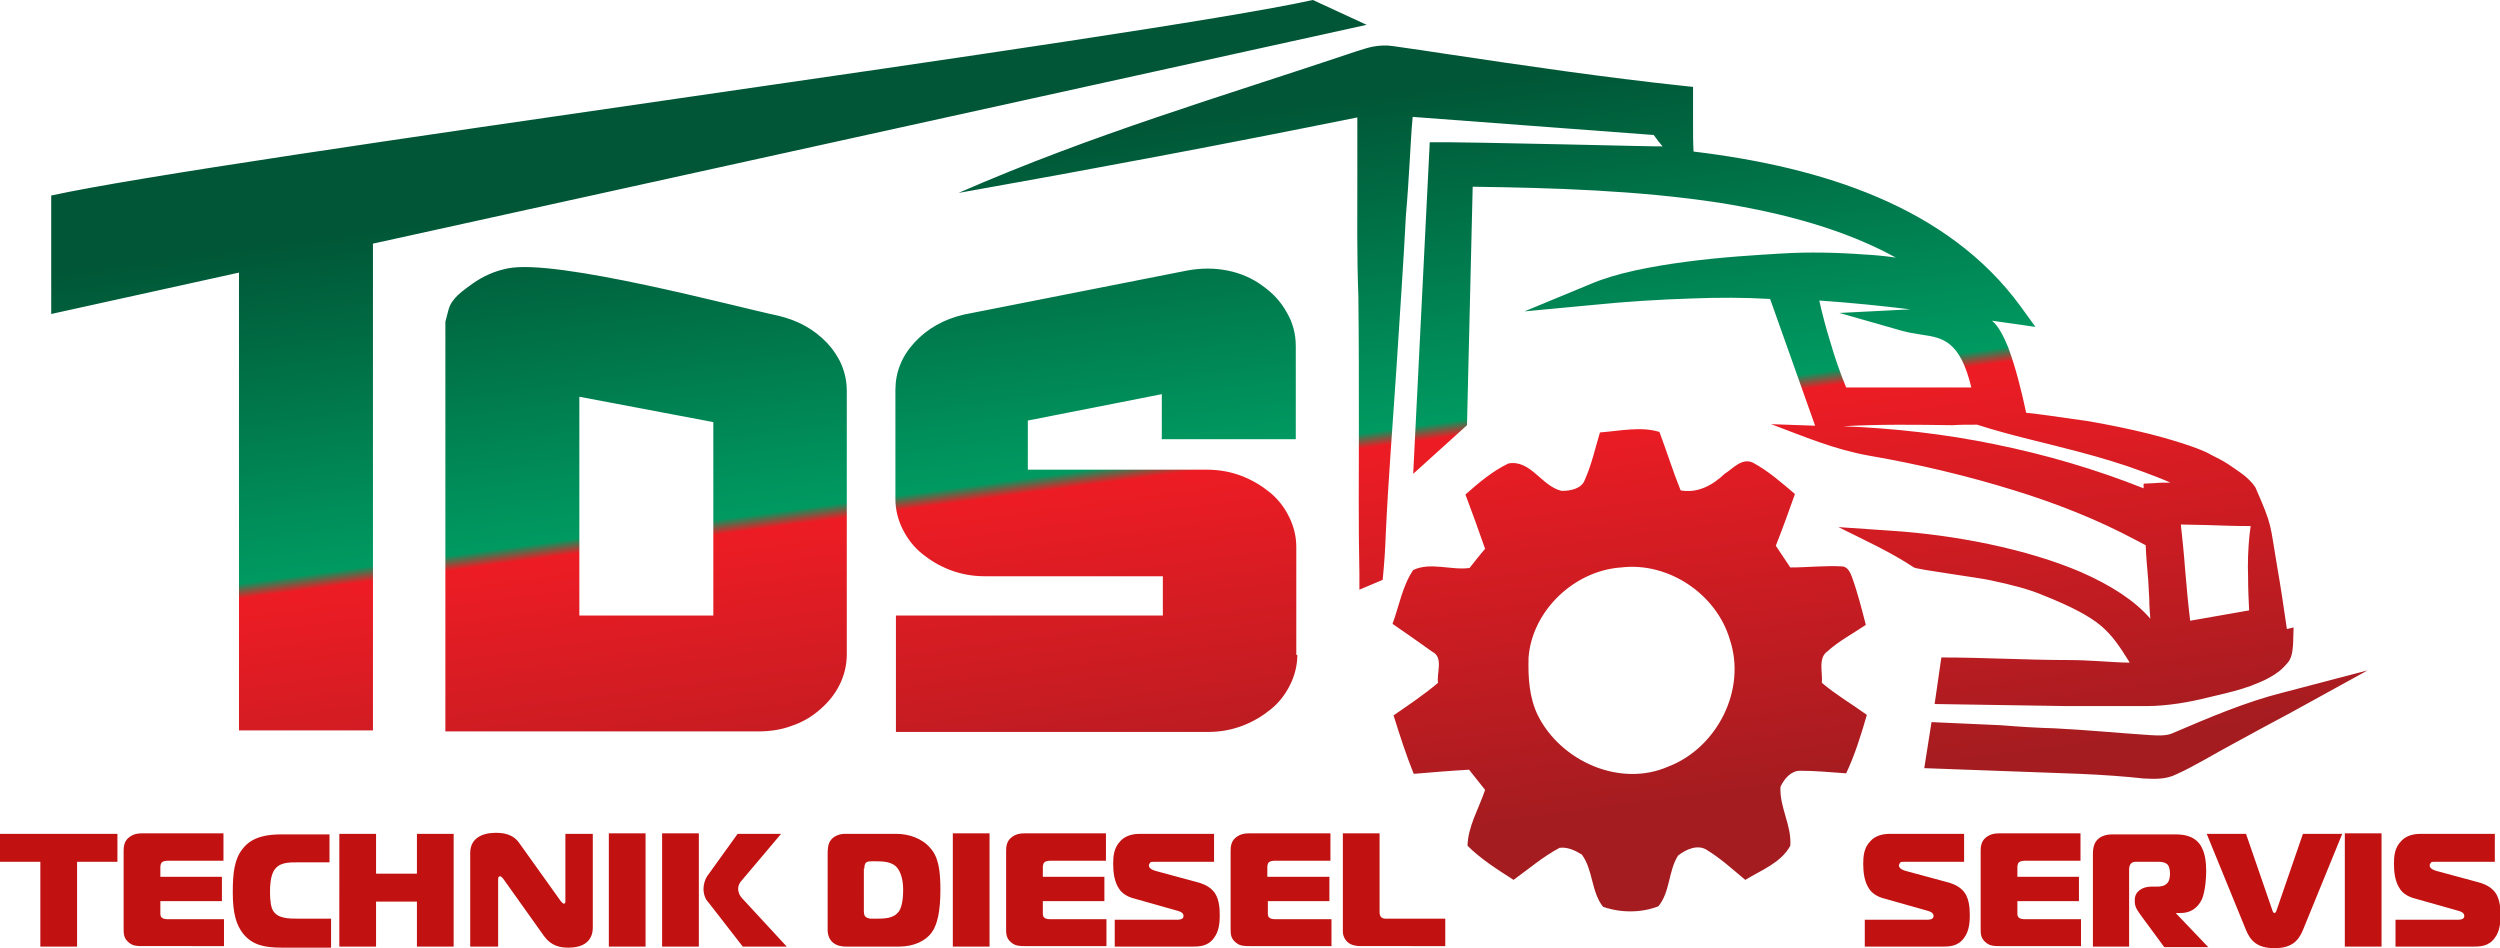
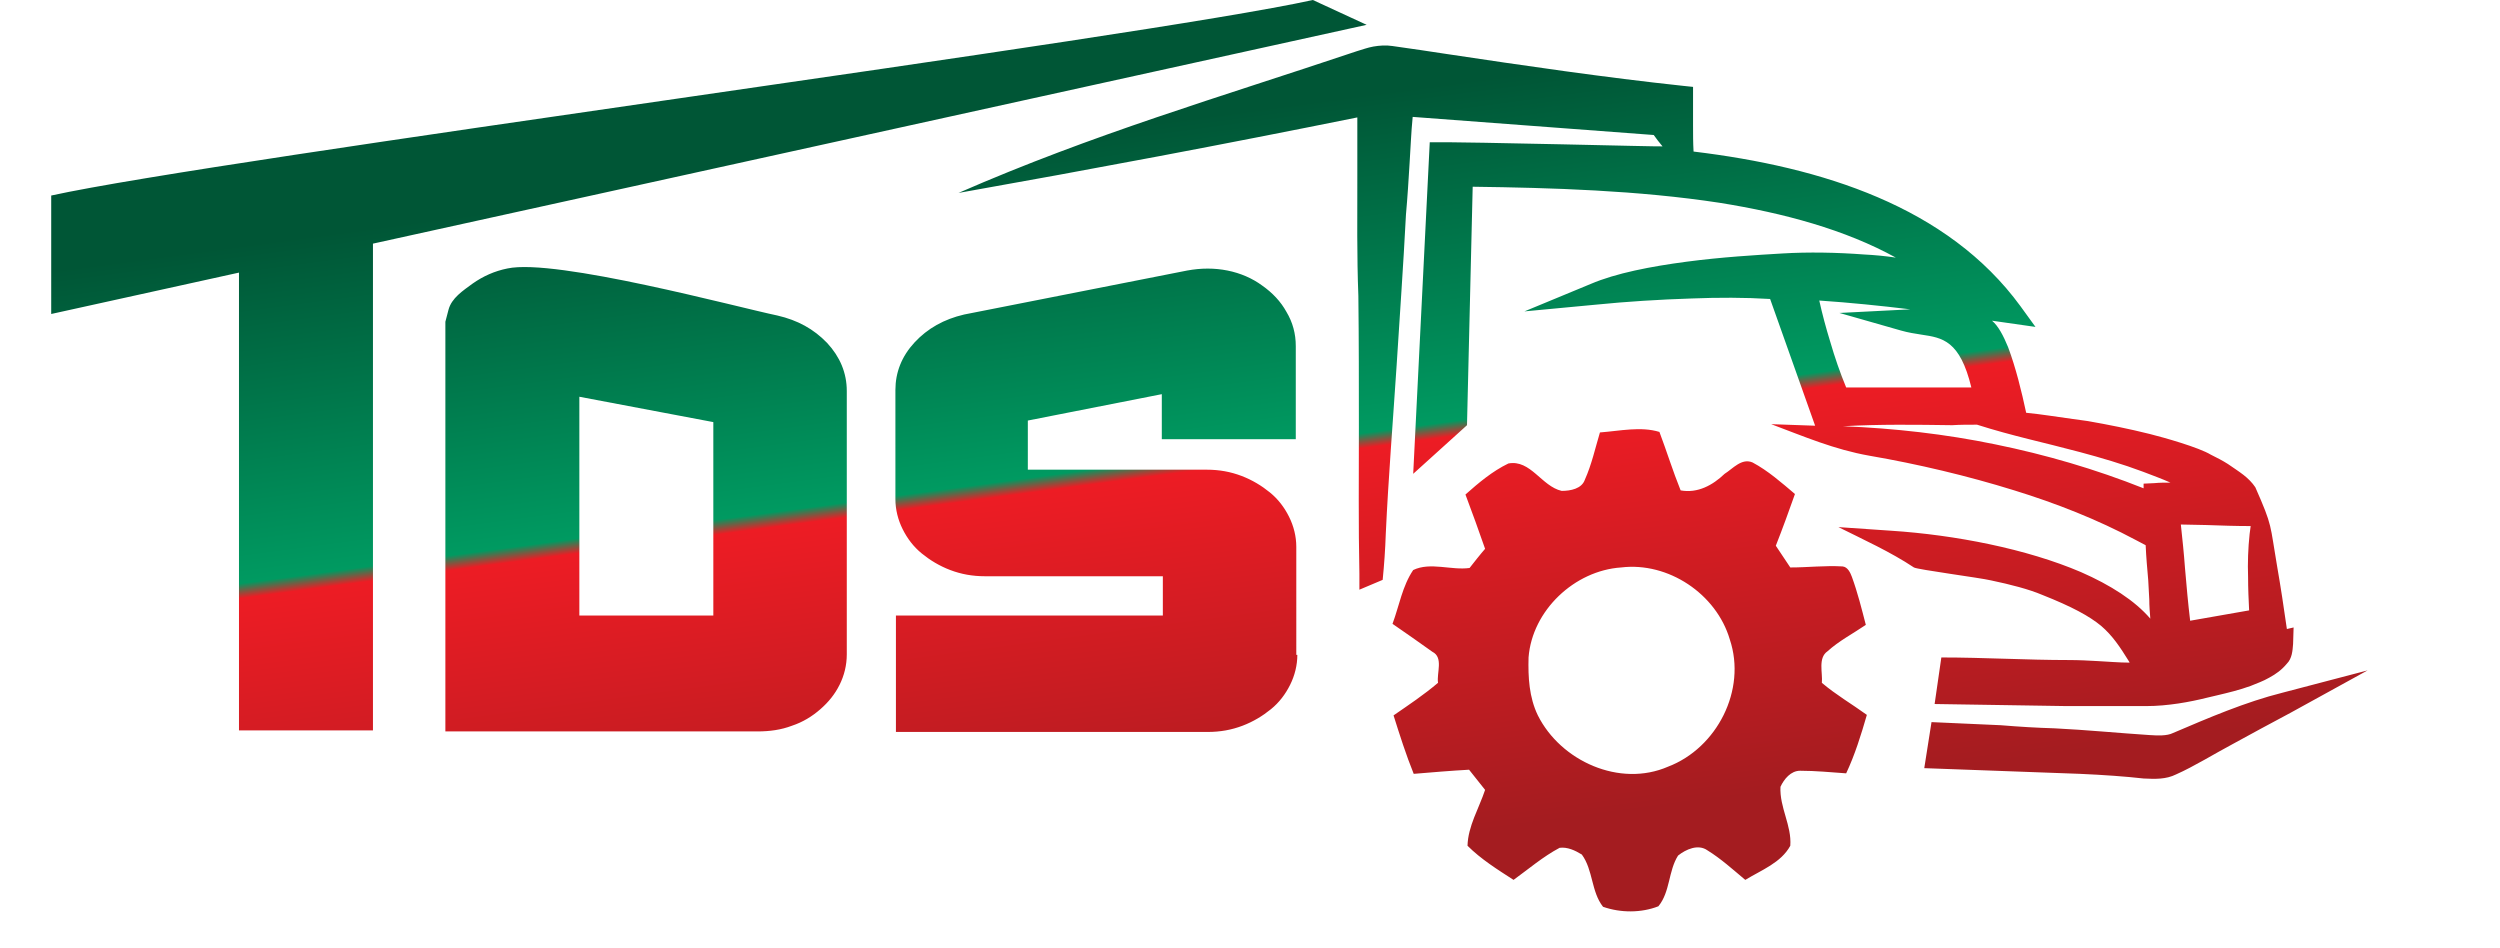
<svg xmlns="http://www.w3.org/2000/svg" version="1.1" id="Layer_1" x="0px" y="0px" viewBox="0 0 483.3 183.3" style="enable-background:new 0 0 483.3 183.3;" xml:space="preserve">
  <style type="text/css">
	.st0{fill-rule:evenodd;clip-rule:evenodd;fill:#C11111;}
	.st1{fill-rule:evenodd;clip-rule:evenodd;fill:url(#SVGID_1_);}
</style>
  <g>
-     <path class="st0" d="M14.9,183v-16.4h7.8v-5.4H0v5.4h7.8V183H14.9L14.9,183z M43.3,183v-5.3H32.6c-0.4,0-1,0-1.3-0.3   c-0.2-0.1-0.3-0.4-0.3-0.8v-2.4h11.9v-4.7H31v-1.7c0-0.3,0-0.8,0.3-1.1c0.2-0.2,0.7-0.3,1.1-0.3h10.8v-5.3H27.5   c-0.8,0-1.8,0.1-2.7,0.9c-0.8,0.7-0.9,1.7-0.9,2.5v15c0,1,0,1.9,1,2.7c0.8,0.7,1.7,0.7,2.7,0.7H43.3L43.3,183z M64,183v-5.4H58   c-2.3,0-4.4,0-5.3-1.7c-0.2-0.4-0.5-1.2-0.5-3.6c0-1.1,0.1-2.8,0.7-3.9c1-1.7,2.7-1.7,5-1.7h5.8v-5.4h-9.2c-2.5,0-5.7,0.3-7.6,2.8   c-1.6,2-1.9,4.7-1.9,8.4c0,4.2,0.7,6.3,2,8c1.8,2.2,4.1,2.7,7.5,2.7H64L64,183z M87.7,161.2h-7.1v7.7h-7.9v-7.7h-7.1V183h7.1v-8.7   h7.9v8.7h7.1V161.2L87.7,161.2z M114.7,161.2h-5.4v13c0,0.2,0,0.5-0.3,0.5c-0.2,0-0.4-0.3-0.6-0.5l-8-11.2c-1.3-1.9-3.4-2-4.6-2   c-2.5,0-4.9,1-4.9,3.9V183h5.4v-13c0-0.6,0.3-0.6,0.4-0.6c0.2,0,0.4,0.3,0.6,0.5l7.9,11.1c1.4,1.9,3.1,2.2,4.7,2.2   c4.6,0,4.7-3.1,4.7-3.9V161.2L114.7,161.2z M124.8,183v-21.9h-7.1V183H124.8L124.8,183z M152.1,183l-8.5-9.2   c-0.8-0.8-0.9-1.6-0.9-2c0-0.6,0.3-1.2,0.7-1.6l7.6-9h-8.4l-5.9,8.2c-0.4,0.6-0.7,1.6-0.7,2.4c0,1,0.3,2,1,2.7l6.6,8.5H152.1   L152.1,183z M128,183h7.1v-21.9H128V183L128,183z M160,179.8c0,1,0.4,1.9,1,2.4c0.8,0.7,1.9,0.8,2.6,0.8h10.2c3,0,5.2-1.2,6.3-2.7   c1.1-1.5,1.7-4.1,1.7-8.3c0-3.8-0.4-6.4-2-8.1c-1.5-1.8-4.1-2.7-6.5-2.7h-10c-1.1,0-2.1,0.5-2.6,1.1c-0.7,0.8-0.7,2-0.7,2.8V179.8   L160,179.8z M167.1,167.9c0-0.3,0-0.9,0.4-1.2c0.3-0.2,0.7-0.2,1.1-0.2h0.5c1.7,0,3,0.1,4,0.9c0.8,0.7,1.5,2.2,1.5,4.6   c0,3.1-0.7,4.1-1,4.4c-0.9,1.1-2.5,1.2-4.1,1.2h-1c-0.1,0-0.8,0-1.2-0.4c-0.3-0.3-0.3-0.8-0.3-1.3V167.9L167.1,167.9z M191.3,183   v-21.9h-7.1V183H191.3L191.3,183z M213.9,183v-5.3h-10.7c-0.4,0-1,0-1.3-0.3c-0.2-0.1-0.3-0.4-0.3-0.8v-2.4h11.9v-4.7h-11.9v-1.7   c0-0.3,0-0.8,0.3-1.1c0.2-0.2,0.7-0.3,1.1-0.3h10.8v-5.3h-15.7c-0.8,0-1.8,0.1-2.7,0.9c-0.8,0.7-0.9,1.7-0.9,2.5v15   c0,1,0,1.9,1,2.7c0.8,0.7,1.7,0.7,2.7,0.7H213.9L213.9,183z M215.3,183h15c1.5,0,3.2,0,4.4-1.7c1-1.3,1.1-3.1,1.1-4.3   c0-1.5-0.1-3.7-1.5-5c-0.8-0.8-2.1-1.3-3-1.5l-7.4-2c-0.8-0.2-1.8-0.5-1.8-1.2c0-0.2,0.2-0.5,0.3-0.6c0.1-0.1,0.3-0.1,1.2-0.1h11.1   v-5.4h-14.4c-1.9,0-3.1,0.7-3.7,1.4c-1.3,1.3-1.4,3-1.4,4.4c0,1.6,0.2,3.5,1.2,4.9c0.4,0.6,1.2,1.3,2.5,1.7l8.5,2.4   c0.7,0.2,1.4,0.4,1.4,1.1c0,0.3-0.2,0.7-1.2,0.7h-12.1V183L215.3,183z M257.4,183v-5.3h-10.7c-0.4,0-1,0-1.3-0.3   c-0.2-0.1-0.3-0.4-0.3-0.8v-2.4h11.9v-4.7H245v-1.7c0-0.3,0-0.8,0.3-1.1c0.2-0.2,0.7-0.3,1.1-0.3h10.8v-5.3h-15.7   c-0.8,0-1.8,0.1-2.7,0.9c-0.8,0.7-0.9,1.7-0.9,2.5v15c0,1,0,1.9,1,2.7c0.8,0.7,1.7,0.7,2.7,0.7H257.4L257.4,183z M279.4,183v-5.4   h-11.3c-0.4,0-0.8,0-1.1-0.3c-0.3-0.3-0.3-0.8-0.3-1.1v-15.1h-7.1v19c0,0.9,0.5,1.7,1,2.1c0.6,0.5,1.5,0.7,2.4,0.7H279.4z" />
-     <path class="st0" d="M360.3,183h15c1.5,0,3.2,0,4.4-1.7c1-1.3,1.1-3.1,1.1-4.3c0-1.5-0.1-3.7-1.5-5c-0.8-0.8-2.1-1.3-3-1.5l-7.4-2   c-0.8-0.2-1.8-0.5-1.8-1.2c0-0.2,0.2-0.5,0.3-0.6c0.1-0.1,0.3-0.1,1.2-0.1h11.1v-5.4h-14.4c-1.9,0-3.1,0.7-3.7,1.4   c-1.3,1.3-1.4,3-1.4,4.4c0,1.6,0.2,3.5,1.2,4.9c0.4,0.6,1.2,1.3,2.5,1.7l8.5,2.4c0.7,0.2,1.4,0.4,1.4,1.1c0,0.3-0.2,0.7-1.2,0.7   h-12.1V183L360.3,183z M402.3,183v-5.3h-10.7c-0.4,0-1,0-1.3-0.3c-0.2-0.1-0.3-0.4-0.3-0.8v-2.4h11.9v-4.7h-11.9v-1.7   c0-0.3,0-0.8,0.3-1.1c0.2-0.2,0.7-0.3,1.1-0.3h10.8v-5.3h-15.7c-0.8,0-1.8,0.1-2.7,0.9c-0.8,0.7-0.9,1.7-0.9,2.5v15   c0,1,0,1.9,1,2.7c0.8,0.7,1.7,0.7,2.7,0.7H402.3L402.3,183z M404.5,183h7.1v-14.7c0-0.5,0-1,0.4-1.4c0.3-0.3,0.7-0.3,1.1-0.3h3.9   c0.7,0,1.4,0,2,0.5c0.2,0.2,0.5,0.7,0.5,1.8c0,0.6-0.1,1.4-0.5,1.8c-0.5,0.6-1.3,0.7-2,0.7h-1.1c-1.8,0-3.2,1-3.2,2.5v0.5   c0,1.1,0.8,2,1.5,3l4.2,5.7h8.5l-6.2-6.5v-0.1h0.9c1.7,0,3.2-0.8,4.1-2.7c0.7-1.8,0.8-4.4,0.8-5.4c0-1.7-0.2-3.6-1.1-5   c-1.4-2.1-3.8-2.1-5.2-2.1h-11.9c-0.8,0-2.1,0.2-2.9,1.1c-0.8,0.9-0.8,2.1-0.8,3.1V183L404.5,183z M434.2,161.2l5.1,14.8   c0.1,0.4,0.3,0.5,0.4,0.5c0.1,0,0.3-0.1,0.4-0.5l5.1-14.8h7.6l-7.6,18.6c-0.8,1.9-2,3.5-5.5,3.5c-3.5,0-4.7-1.6-5.5-3.5l-7.6-18.6   H434.2L434.2,161.2z M460.4,183v-21.9h-7.1V183H460.4L460.4,183z M462.9,183h15c1.5,0,3.2,0,4.4-1.7c1-1.3,1.1-3.1,1.1-4.3   c0-1.5-0.1-3.7-1.5-5c-0.8-0.8-2.1-1.3-3-1.5l-7.4-2c-0.8-0.2-1.8-0.5-1.8-1.2c0-0.2,0.2-0.5,0.3-0.6c0.1-0.1,0.3-0.1,1.2-0.1h11.1   v-5.4h-14.4c-1.9,0-3.1,0.7-3.7,1.4c-1.3,1.3-1.4,3-1.4,4.4c0,1.6,0.2,3.5,1.2,4.9c0.4,0.6,1.2,1.3,2.5,1.7l8.5,2.4   c0.7,0.2,1.4,0.4,1.4,1.1c0,0.3-0.2,0.7-1.2,0.7h-12.1V183z" />
    <linearGradient id="SVGID_1_" gradientUnits="userSpaceOnUse" x1="224.22" y1="23.528" x2="243.36" y2="166.433">
      <stop offset="0" style="stop-color:#005636" />
      <stop offset="0.45" style="stop-color:#009A61" />
      <stop offset="0.47" style="stop-color:#ED1C24" />
      <stop offset="1" style="stop-color:#A41C20" />
    </linearGradient>
    <path class="st1" d="M435.1,101.7l-0.2,1.5c-0.3,2.8-0.4,5.6-0.3,8.4c0,2.2,0.1,4.3,0.2,6.4l-11.4,2c-0.4-3.3-0.7-6.7-1-10.2   c-0.2-2.8-0.5-5.6-0.8-8.4c1.6,0,3.3,0.1,4.9,0.1C429.4,101.6,432.2,101.7,435.1,101.7L435.1,101.7z M369.3,59.8l-13.7,0.7   l11.9,3.4c1.4,0.4,2.7,0.6,4,0.8c4,0.6,7.4,1.1,9.6,10.2l-5.7,0c-6.2,0-12.4,0-18.5,0c-1.2-2.9-2.2-5.8-3.1-8.9   c-0.8-2.6-1.5-5.2-2.1-7.9C357.6,58.5,363.5,59.1,369.3,59.8L369.3,59.8z M382.2,82.1c6.9,2.2,12.8,3.4,19.9,5.3   c4.1,1.1,8.2,2.3,12.2,3.8c1.8,0.7,3.5,1.3,5.3,2.1c-1,0-2.1,0-3.1,0.1l-2.1,0.1l0,0.9c-9.3-3.7-18.9-6.5-28.7-8.5   c-9.7-2-19.5-3.1-29.4-3.5c7.1-0.4,14.1-0.3,21.1-0.2C378.9,82.1,380.5,82.1,382.2,82.1L382.2,82.1z M313.4,109.7   c9.1-1.1,18.4,5.1,21,13.9c3.3,9.8-2.5,21-11.9,24.6c-9.4,4.1-20.8-1.1-25.2-9.9c-1.7-3.5-1.9-7.4-1.8-11.2   C296.2,118,304.4,110.3,313.4,109.7L313.4,109.7z M309.3,83.6c-0.9,3-1.6,6.2-2.9,9.1c-0.6,1.8-2.8,2.2-4.5,2.2   c-3.9-0.9-6-6.1-10.3-5.3c-3.1,1.5-5.7,3.7-8.3,6c1.3,3.5,2.6,7,3.8,10.5c-0.8,0.9-2.3,2.8-3,3.7c-3.5,0.5-7.6-1.2-10.9,0.4   c-2.1,3.1-2.7,6.9-4,10.4c2.6,1.8,5.2,3.6,7.7,5.4c2.2,1.1,0.8,4.1,1.1,6c-2.7,2.3-5.7,4.3-8.6,6.3c1.2,3.8,2.4,7.6,3.9,11.3   c3.6-0.3,7.1-0.6,10.7-0.8c0.8,1,2.3,2.9,3.1,3.9c-1.2,3.6-3.3,7-3.4,10.8c2.6,2.6,5.8,4.6,8.9,6.6c2.9-2.1,5.7-4.5,8.9-6.2   c1.5-0.2,3,0.5,4.3,1.3c2.2,3,1.8,7.2,4.1,10.1c3.4,1.2,7.4,1.2,10.7-0.1c2.3-2.8,1.9-6.8,3.8-9.8c1.5-1.2,3.9-2.3,5.7-1   c2.6,1.6,4.9,3.7,7.3,5.7c3.1-1.9,6.9-3.3,8.7-6.6c0.3-3.9-2.1-7.4-1.9-11.4c0.7-1.5,2-3.1,3.8-3.1c3,0,6,0.3,8.9,0.5   c1.7-3.6,2.9-7.5,4-11.3c-2.9-2.1-6-3.9-8.7-6.2c0.2-1.9-0.8-4.8,1.1-6.1c2.2-2,4.9-3.4,7.4-5.1c-0.8-3.1-1.6-6.3-2.7-9.3   c-0.3-0.8-0.8-1.9-1.8-2c-3.4-0.2-6.7,0.2-10.1,0.2c-0.9-1.4-1.9-2.8-2.8-4.2c1.3-3.3,2.5-6.6,3.7-10c-2.6-2.2-5.2-4.5-8.2-6.1   c-2.1-0.9-3.8,1.2-5.4,2.2c-2.3,2.2-5.2,3.8-8.5,3.2c-1.5-3.7-2.7-7.6-4.1-11.3C317.2,82.4,313.2,83.3,309.3,83.6L309.3,83.6z    M276.4,27.5l-3.2,64.1l10.4-9.4l1.1-46.1c15.3,0.2,32,0.7,47.7,3.1c12.5,2,24.3,5.2,34.1,10.6c-2-0.3-4.1-0.5-6.1-0.6   c-5.3-0.4-10.8-0.5-15.8-0.2c-5.1,0.3-11.8,0.7-18.6,1.6c-6.8,0.9-13.6,2.2-18.5,4.3l-12.8,5.3l13.8-1.3c6-0.6,12.3-1,18.6-1.2   c5.1-0.2,10.2-0.2,15.1,0.1l8.7,24.5l-8.5-0.3c6.4,2.4,12.2,4.9,19,6.1c9.3,1.6,19,3.9,28,6.7c8.1,2.5,16,5.6,23.5,9.6l1.9,1   c0.1,2.3,0.3,4.5,0.5,6.8l0.2,3.7c0,1.2,0.1,2.5,0.2,3.7c-3-3.5-7.7-6.5-13.4-9c-10.5-4.5-24.4-7.2-36.7-8l-10.2-0.7   c4.8,2.4,10.1,4.8,14.6,7.8c0.6,0.4,12.8,2,14.9,2.5c3.8,0.8,7.3,1.7,9.9,2.8c5.8,2.3,9.1,4.1,11.4,6c2.2,1.9,3.6,4,5.4,6.9   l0.1,0.2c-2.1,0-4.1-0.2-6.2-0.3c-1.8-0.1-3.6-0.2-5.5-0.2c-8.2,0-16.5-0.5-24.7-0.5l-1.3,9l25.5,0.4c5.1,0,10.3,0,15.4,0   c2.1,0,4.2-0.2,6.2-0.5c2-0.3,3.9-0.7,5.9-1.2l1.7-0.4c2.1-0.5,4.2-1,6.4-1.8c1.2-0.5,2.4-0.9,3.6-1.6c1.3-0.7,2.4-1.5,3.4-2.7   c1-1,1.1-2.5,1.2-3.8l0.1-3.2l-1.3,0.3c-0.6-4.2-1.2-8.2-1.9-12.2c-1.4-8.1-0.8-7.5-4.2-15.2c-0.6-0.9-1.4-1.7-2.3-2.4   c-0.9-0.7-2-1.4-3-2.1c-1.1-0.7-2.1-1.2-3.3-1.8c-2.3-1.4-9-3.3-11.8-4c-4-1-8-1.8-12-2.5l-2.9-0.4c-3-0.4-5.9-0.9-9-1.2   c-0.9-4.2-2-8.7-3.5-12.7c-0.9-2.2-1.9-4.1-3.1-5.1l8.4,1.2l-2.9-4c-14.1-19.3-38.4-26.9-63.2-29.9c-0.1-1.7-0.1-3.4-0.1-5.1   c0-1.9,0-3.7,0-5.5l0-1.9l-1.9-0.2c-15-1.6-30.7-3.9-46-6.2c-3.1-0.5-6.1-0.9-10.2-1.5c-1.3-0.2-2.5-0.1-3.7,0.1   c-1.1,0.2-2.2,0.6-3.2,0.9c-26.8,9-50.9,16-77,27.4c25.9-4.6,51.4-9.4,77.1-14.6c0,3.8,0,7.5,0,11.3c0,7.7-0.1,15.5,0.2,23.2   c0.1,8.5,0.1,17,0.1,25.5c0,9.4-0.1,18.8,0.1,28.2l0,3.1l4.5-1.9c0.3-3,0.5-5.9,0.6-8.9c0.5-10.8,1.4-21.9,2.1-32.6   c0.6-9.6,1.3-19.3,1.8-29.1c0.3-3.3,0.5-6.6,0.7-9.9c0.2-3,0.3-6,0.6-9l46.6,3.5c0.5,0.7,1.1,1.5,1.7,2.2   C321.3,28.4,284.5,27.4,276.4,27.5L276.4,27.5z M86.1,141.5c0-26.4,0-52.9,0-79.3l0.6-2.3c0.6-2.3,2.8-3.7,4.7-5.1   c2-1.4,4.2-2.4,6.7-2.9c9.3-2,44.5,7.5,52.2,9.1c3.9,0.9,7,2.6,9.6,5.3c2.5,2.7,3.8,5.8,3.8,9.3v50.9c0,2.1-0.5,4.1-1.4,5.9   c-0.9,1.8-2.1,3.3-3.7,4.7c-1.6,1.4-3.4,2.5-5.5,3.2c-2.1,0.8-4.3,1.1-6.7,1.1H86.1L86.1,141.5z M112,76.7L112,119h25.9V81.6   L112,76.7L112,76.7z M250.8,126.6c0,2-0.5,4-1.4,5.8c-0.9,1.8-2.1,3.4-3.7,4.7c-1.6,1.3-3.4,2.4-5.5,3.2c-2.1,0.8-4.3,1.2-6.7,1.2   h-43.1h-17.2v-14.9V119h51.6v-7.6h-34.4c-2.4,0-4.6-0.4-6.7-1.2c-2.1-0.8-3.9-1.9-5.5-3.2c-1.6-1.3-2.8-2.9-3.7-4.7   c-0.9-1.8-1.4-3.8-1.4-5.8V75.4c0-3.4,1.2-6.5,3.7-9.2s5.7-4.5,9.6-5.4l43.1-8.5c2.7-0.5,5.3-0.5,7.8,0c2.5,0.5,4.8,1.5,6.7,2.9   c2,1.4,3.6,3.1,4.7,5.1c1.2,2,1.8,4.2,1.8,6.6v18h-25.9v-8.7l-25.9,5.1v9.5h34.6c2.4,0,4.6,0.4,6.7,1.2c2.1,0.8,3.9,1.9,5.5,3.2   c1.6,1.3,2.8,2.9,3.7,4.7c0.9,1.8,1.4,3.8,1.4,5.8V126.6L250.8,126.6z M72.1,141.2H46.2V52.7L9.9,60.7V37.8   C42.2,30.7,220.7,7.3,253.8,0l10.4,4.8L72.1,47.1V141.2L72.1,141.2z M386.8,140.2c3.6,0.3,7,0.5,10.4,0.6   c6.1,0.3,12.2,0.9,18.3,1.3c1.6,0.1,3.4,0.2,4.6-0.4c6.8-2.9,14-6,21.2-7.8l16.4-4.3l-14.9,8.2c-3.9,2.1-7.5,4-11.1,6   c-3.4,1.8-7.6,4.4-11,5.9c-2,1-4.1,0.9-6.3,0.8c-3.5-0.4-7.8-0.7-12.3-0.9l-30.1-1.1l1.4-8.9L386.8,140.2z" />
  </g>
</svg>